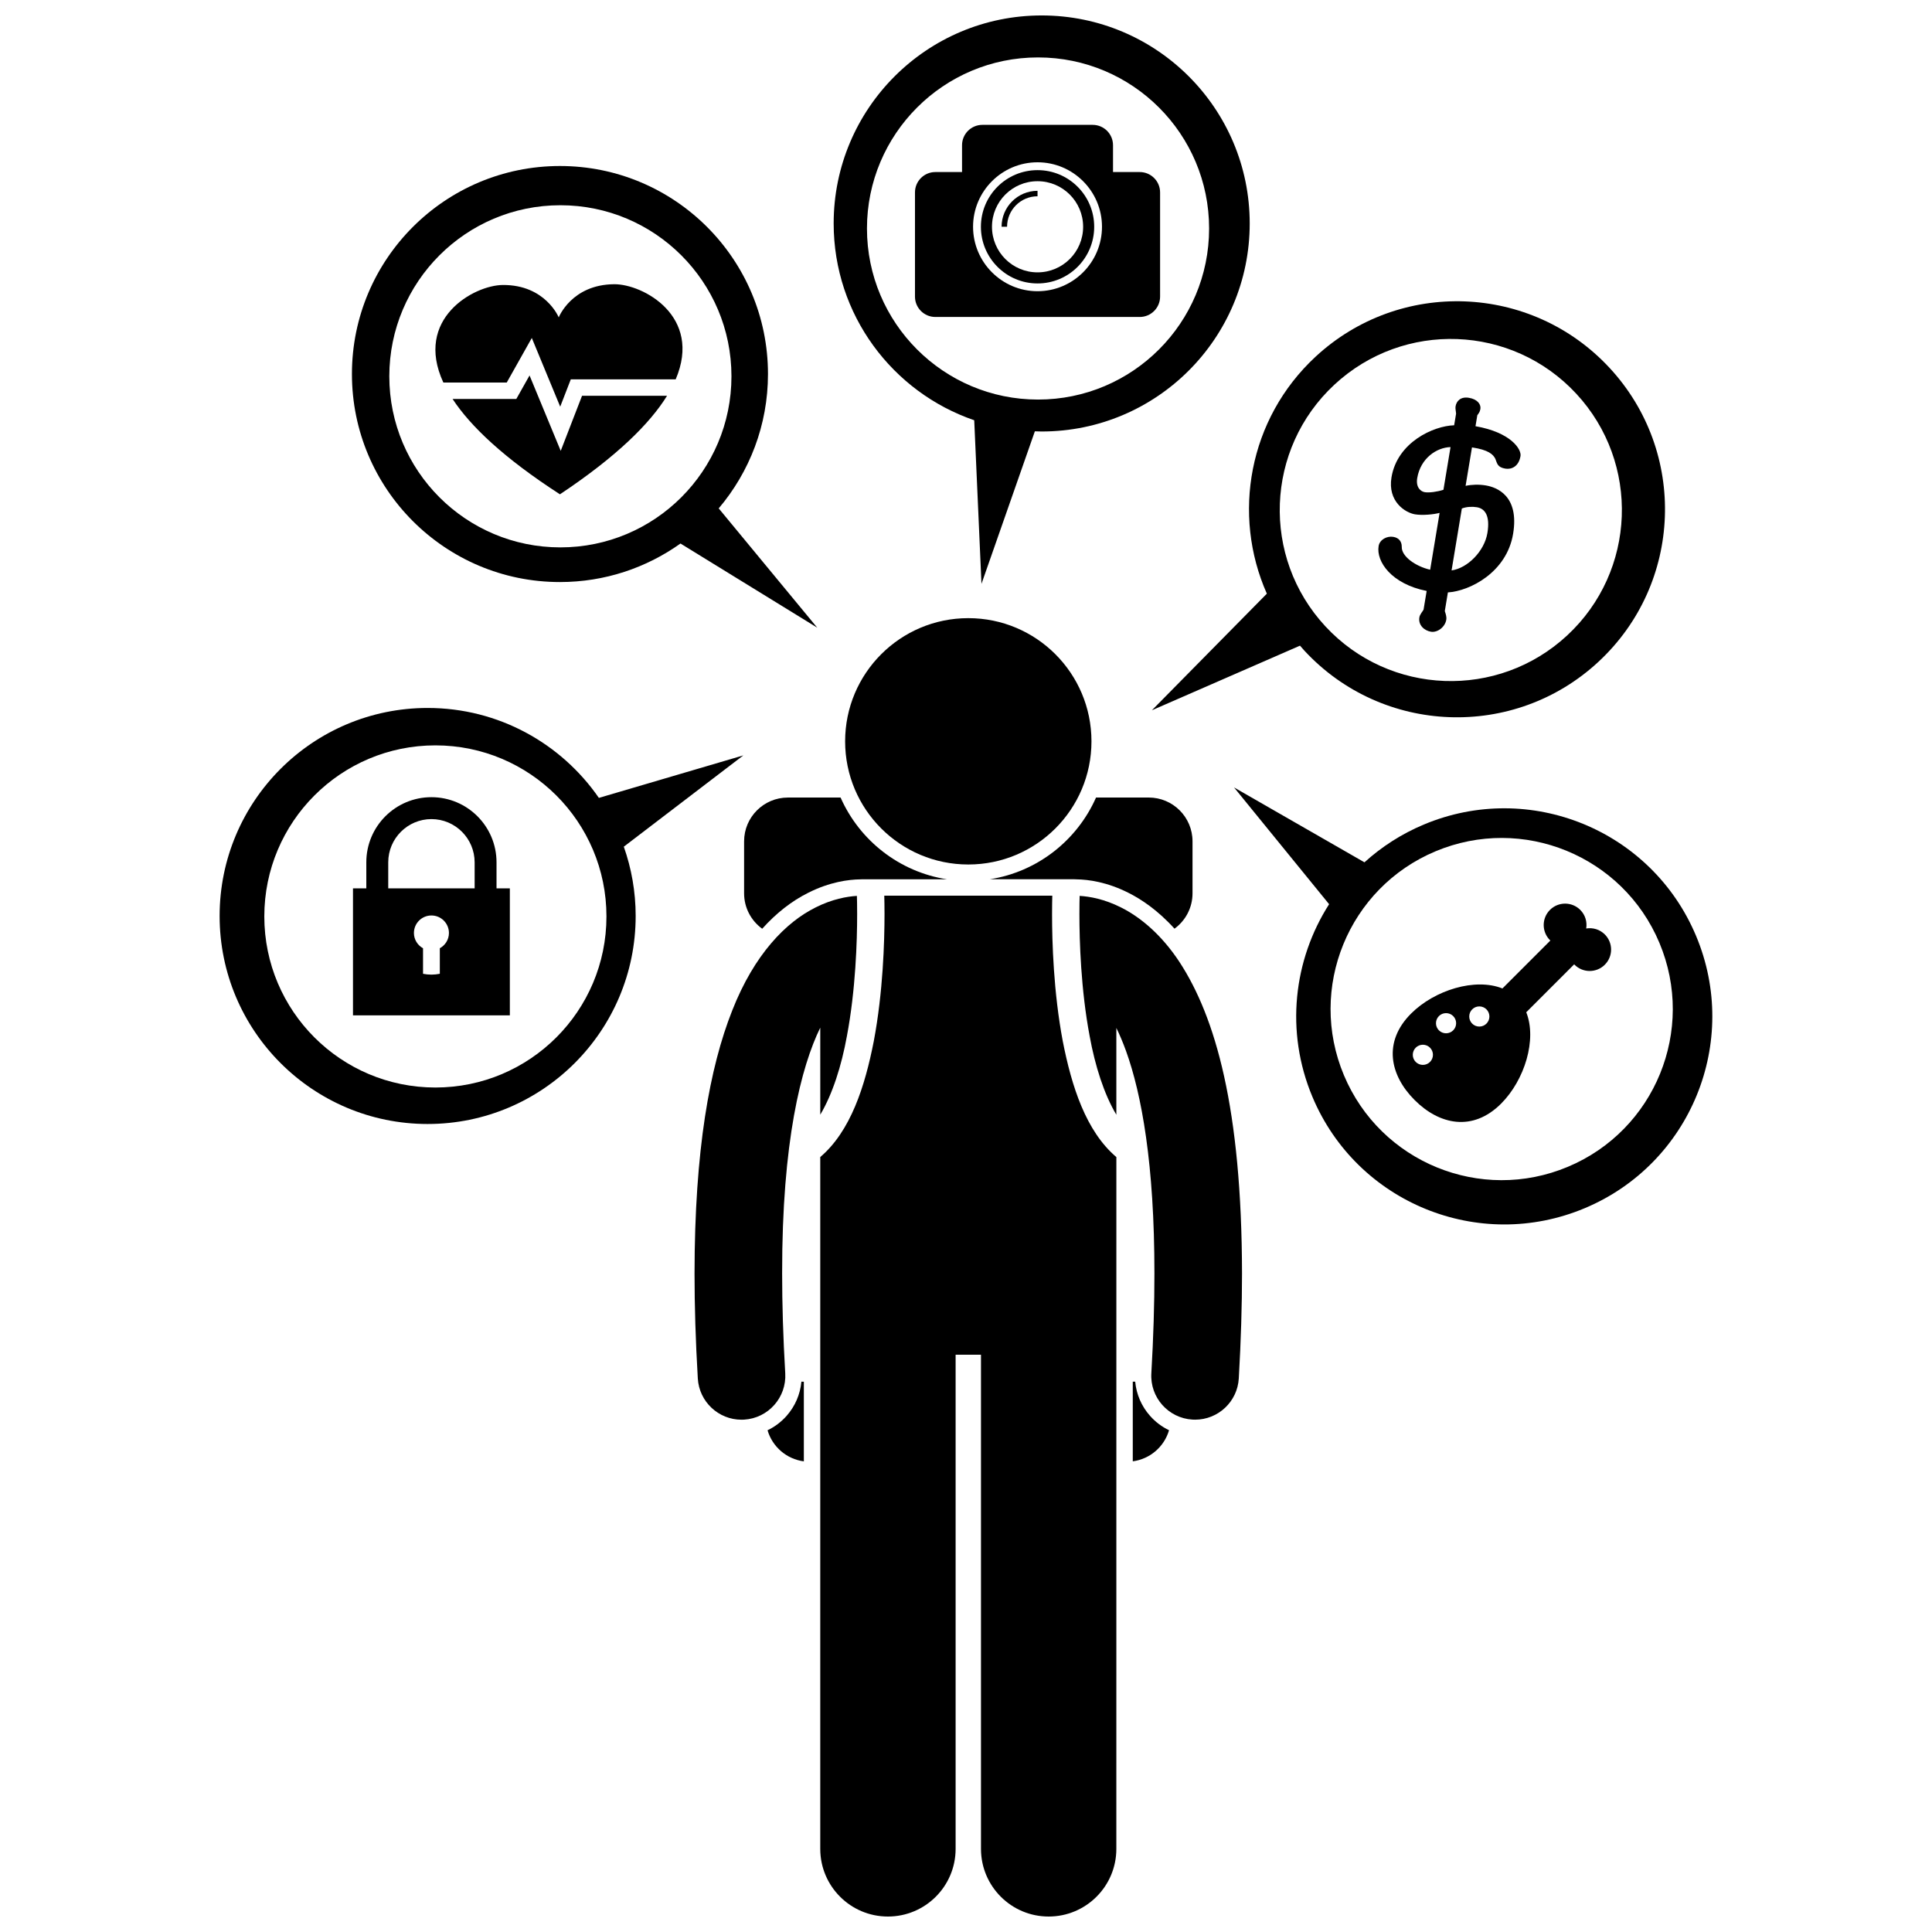
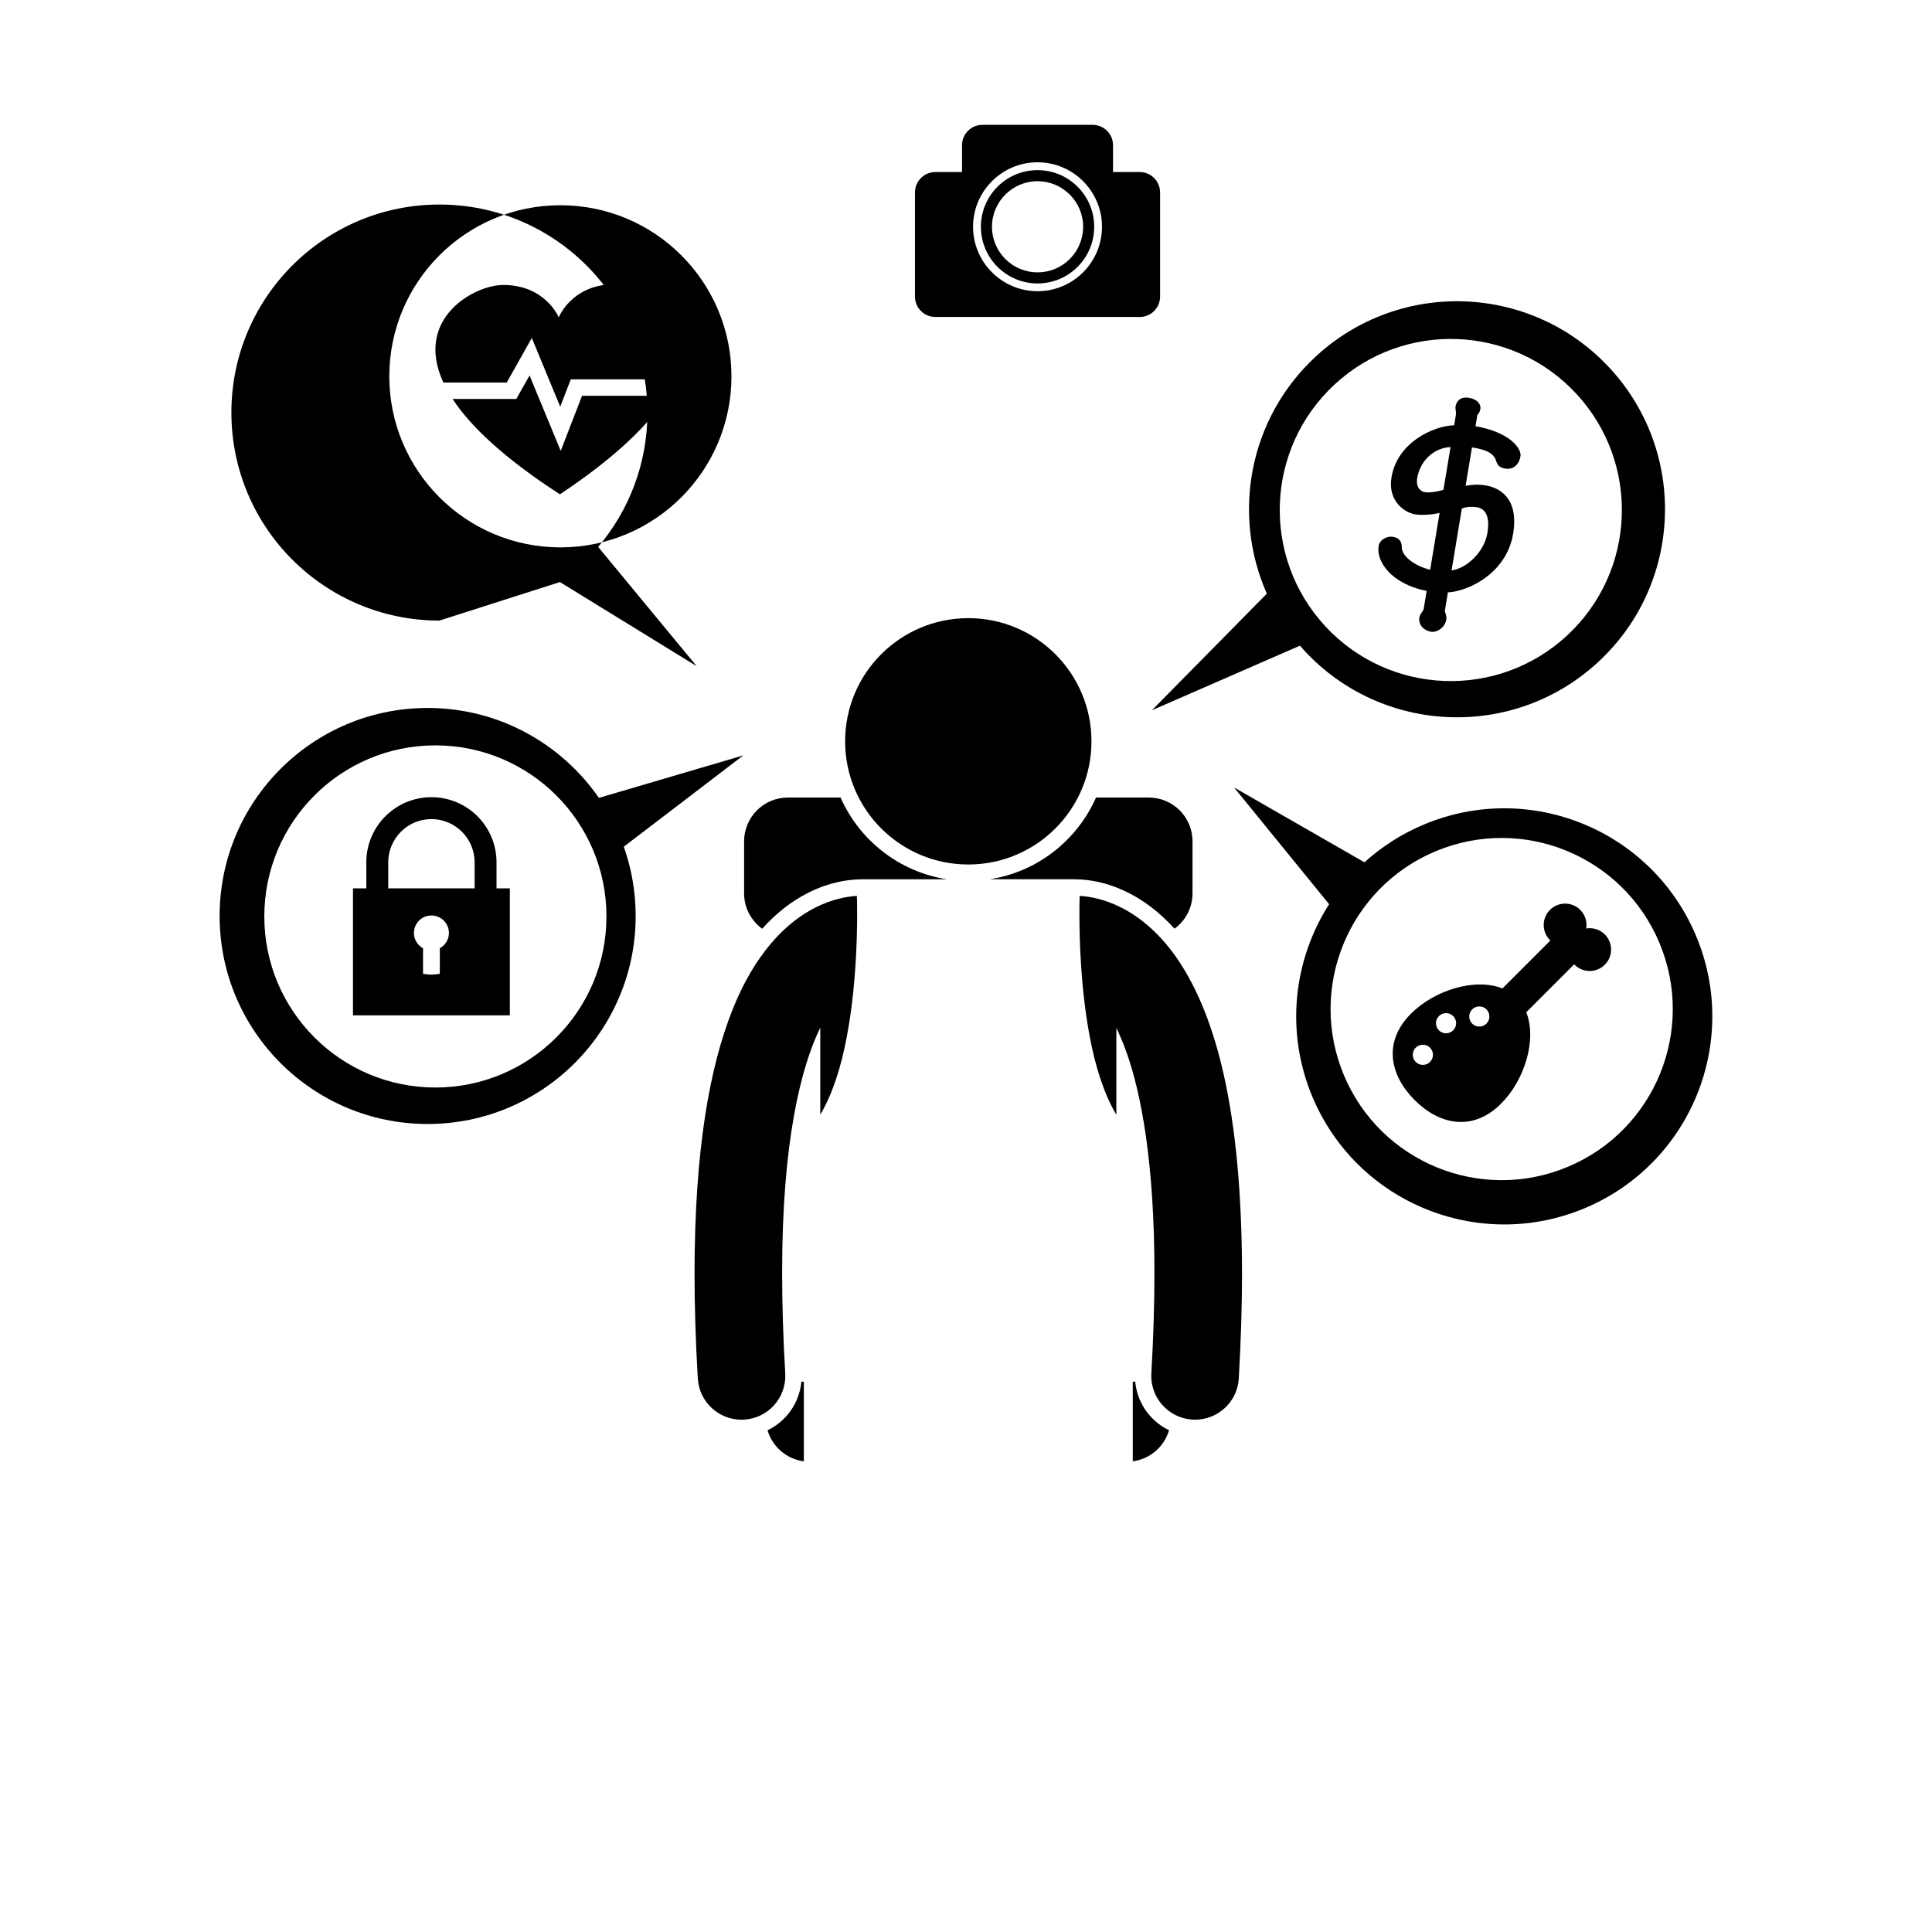
<svg xmlns="http://www.w3.org/2000/svg" width="800px" height="800px" version="1.1" viewBox="144 144 512 512">
  <defs>
    <clipPath id="b">
      <path d="m361 381h79v270.9h-79z" />
    </clipPath>
    <clipPath id="a">
      <path d="m364 148.09h112v150.91h-112z" />
    </clipPath>
  </defs>
  <path d="m448.79 519.24c-2.285-2.566-3.637-5.731-3.953-9.086h-0.641v21.109c4.598-0.602 8.344-3.887 9.613-8.238-1.883-0.898-3.59-2.176-5.019-3.785z" />
  <path d="m356.38 510.16c-0.316 3.352-1.66 6.512-3.941 9.078-1.434 1.613-3.144 2.891-5.031 3.797 1.27 4.356 5.019 7.637 9.621 8.238v-21.109z" />
  <path d="m406.3 377.01h22.336c0.23 0 0.461 0.012 0.691 0.027 3.098 0.047 8.047 0.699 13.711 3.566 3.297 1.645 7.738 4.547 12.215 9.508 2.891-2.109 4.777-5.516 4.777-9.371v-13.781c0-6.41-5.195-11.605-11.605-11.605h-13.965c-5.008 11.336-15.535 19.699-28.16 21.656z" />
  <path d="m358.2 380.59c5.68-2.863 10.66-3.516 13.836-3.551 0.156-0.016 0.352-0.023 0.551-0.023h22.34c-12.629-1.957-23.156-10.324-28.164-21.656h-13.965c-6.41 0-11.605 5.195-11.605 11.605v13.781c0 3.863 1.895 7.273 4.797 9.383 3.699-4.125 7.816-7.356 12.211-9.539z" />
  <g clip-path="url(#b)">
-     <path d="m439.85 450.64c-8.086-6.863-11.867-18.785-14.211-30.746-2.449-12.996-2.832-26.285-2.832-33.664 0-2.219 0.035-3.898 0.062-4.871h-44.527c0.027 0.973 0.062 2.652 0.066 4.871-0.004 7.383-0.391 20.672-2.84 33.668-2.34 11.953-6.117 23.863-14.191 30.73v183.34c0 9.91 8.031 17.934 17.934 17.934 9.906 0 17.938-8.027 17.938-17.934v-130.96h6.723v130.96c0 9.91 8.031 17.934 17.934 17.934 9.906 0 17.938-8.027 17.938-17.934z" />
-   </g>
+     </g>
  <path d="m361.38 439.4c3.231-5.422 5.629-12.926 7.062-20.844 2.316-12.25 2.715-25.211 2.711-32.324 0-2.285-0.039-3.934-0.066-4.809-2.656 0.152-6.566 0.852-10.949 3.059-7.805 3.871-16.215 12.336-22.102 27.332-5.957 15.059-9.957 36.832-9.977 69.703 0 8.492 0.273 17.734 0.867 27.793 0.363 6.168 5.477 10.926 11.578 10.926 0.23 0 0.457-0.008 0.691-0.02 6.398-0.379 11.277-5.871 10.902-12.27-0.566-9.648-0.824-18.434-0.824-26.434-0.051-35.145 5.074-54.879 10.105-65.176z" />
  <path d="m441.07 384.48c-4.387-2.215-8.301-2.906-10.953-3.059-0.027 0.875-0.066 2.519-0.062 4.805-0.004 7.109 0.391 20.07 2.707 32.32 1.438 7.934 3.844 15.453 7.082 20.875v-23.008c0.859 1.766 1.727 3.785 2.578 6.144 4.09 11.332 7.531 29.93 7.512 58.953 0.004 8-0.254 16.789-0.816 26.441-0.375 6.398 4.512 11.887 10.914 12.258 0.227 0.012 0.457 0.02 0.684 0.02 6.102 0 11.219-4.762 11.578-10.934 0.578-10.055 0.852-19.289 0.855-27.785-0.062-43.789-7.051-68.02-16.59-82.594-4.762-7.227-10.34-11.863-15.488-14.438z" />
  <path d="m433.25 340.46c0 18.027-14.613 32.641-32.641 32.641s-32.641-14.613-32.641-32.641c0-18.027 14.613-32.645 32.641-32.645s32.641 14.617 32.641 32.645" />
-   <path d="m292.39 298.25c11.91 0 22.93-3.789 31.945-10.211l36.242 22.301-26.113-31.613c8.137-9.605 13.059-22.031 13.059-35.605 0-30.445-24.68-55.129-55.129-55.129-30.445 0-55.129 24.68-55.129 55.129 0 30.445 24.68 55.129 55.125 55.129zm0.117-99.859c25.039 0 45.336 20.297 45.336 45.336 0 25.039-20.297 45.336-45.336 45.336-25.035 0-45.336-20.297-45.336-45.336 0.004-25.039 20.301-45.336 45.336-45.336z" />
+   <path d="m292.39 298.25l36.242 22.301-26.113-31.613c8.137-9.605 13.059-22.031 13.059-35.605 0-30.445-24.68-55.129-55.129-55.129-30.445 0-55.129 24.68-55.129 55.129 0 30.445 24.68 55.129 55.125 55.129zm0.117-99.859c25.039 0 45.336 20.297 45.336 45.336 0 25.039-20.297 45.336-45.336 45.336-25.035 0-45.336-20.297-45.336-45.336 0.004-25.039 20.301-45.336 45.336-45.336z" />
  <g clip-path="url(#a)">
-     <path d="m402.18 255.37 1.922 43.359 14.148-40.426c0.602 0.02 1.203 0.047 1.809 0.047 30.445 0 55.129-24.68 55.129-55.129 0-30.445-24.68-55.129-55.129-55.129-30.445 0-55.129 24.68-55.129 55.129 0.004 24.188 15.586 44.723 37.25 52.148zm16.91-96.152c25.039 0 45.336 20.297 45.336 45.336 0 25.039-20.297 45.336-45.336 45.336-25.035 0-45.336-20.297-45.336-45.336 0.004-25.039 20.301-45.336 45.336-45.336z" />
-   </g>
+     </g>
  <path d="m257.33 441.87c30.445 0 55.129-24.68 55.129-55.129 0-6.441-1.117-12.613-3.144-18.359l31.676-24.195-38.281 11.262c-9.949-14.395-26.559-23.832-45.379-23.832-30.445 0-55.129 24.68-55.129 55.129 0 30.445 24.684 55.125 55.129 55.125zm2.051-100.34c25.039 0 45.336 20.297 45.336 45.336s-20.297 45.336-45.336 45.336c-25.035 0-45.336-20.297-45.336-45.336 0.004-25.039 20.301-45.336 45.336-45.336z" />
  <path d="m521.31 362.52c-5.938 2.492-11.199 5.91-15.711 10.004l-34.566-19.844 25.195 30.941c-9.426 14.742-11.699 33.711-4.418 51.066 11.785 28.074 44.094 41.281 72.168 29.496 28.074-11.781 41.281-44.094 29.496-72.168-11.777-28.074-44.086-41.281-72.164-29.496zm38.195 90.695c-23.086 9.691-49.656-1.172-59.348-24.258-9.691-23.09 1.172-49.66 24.258-59.348 23.086-9.691 49.66 1.172 59.348 24.258 9.691 23.09-1.168 49.66-24.258 59.348z" />
  <path d="m479.73 301.33-30.473 30.906 39.254-17.129c0.395 0.457 0.785 0.914 1.199 1.359 20.711 22.316 55.594 23.617 77.906 2.906 22.316-20.711 23.617-55.59 2.906-77.91-20.711-22.316-55.59-23.617-77.91-2.906-17.727 16.453-22.176 41.84-12.883 62.773zm17.914-55.402c18.352-17.031 47.035-15.961 64.066 2.391 17.031 18.352 15.965 47.039-2.387 64.07-18.352 17.031-47.039 15.961-64.074-2.391-17.031-18.352-15.961-47.035 2.394-64.07z" />
  <path d="m522.08 300.61-0.82 4.941c-0.137 0.359-0.973 1.223-1.109 2.047-0.348 2.098 1.336 3.531 3.062 3.816 1.723 0.285 3.742-1.223 4.066-3.176 0.137-0.824-0.188-1.648-0.391-2.297l0.82-4.945c5.754-0.352 15.574-5.266 17.281-15.527 1.68-10.113-4.34-12.344-7.262-12.828-1.797-0.301-3.731-0.234-5.328 0.113l1.691-10.188c4.359 0.648 5.617 1.855 6.195 3.031 0.484 1.234 0.551 2.246 2.648 2.594 1.648 0.273 3.555-0.562 4.016-3.336 0.301-1.801-2.574-6.277-11.926-7.906l0.484-2.922c0.301-0.41 0.672-0.812 0.812-1.637 0.199-1.195-0.727-2.582-3.047-2.969-2.172-0.359-3.293 0.84-3.531 2.262-0.102 0.598 0.098 1.25 0.137 1.949l-0.512 3.07c-5.492 0.164-15.062 4.504-16.605 13.789-1.07 6.441 3.676 9.387 6.223 9.809 1.945 0.324 4.918 0.047 6.527-0.379l-2.5 15.059c-3.781-0.859-7.652-3.504-7.531-6.102 0-1.383-0.762-2.359-2.262-2.606-1.648-0.273-3.582 0.711-3.867 2.438-0.684 4.129 3.414 10.047 12.727 11.898zm9.324-21.848c1.234-0.488 2.785-0.539 3.984-0.34 2.172 0.359 3.547 2.281 2.785 6.852-0.797 4.793-5.238 9.289-9.492 9.895zm-9.828-4.328c-1.051-0.176-2.41-1.246-2-3.719 0.883-5.316 5.199-8.141 8.832-8.23l-1.879 11.312c-1.543 0.512-3.754 0.836-4.953 0.637z" />
  <path d="m279.12 379.43h-3.535v-6.91c-0.004-9.531-7.723-17.254-17.254-17.258-9.531 0.004-17.254 7.727-17.254 17.258v6.91h-3.531v33.652h41.57v-33.652zm-32.234-6.91c0.012-6.324 5.125-11.441 11.449-11.453 6.32 0.012 11.438 5.133 11.449 11.453v6.91h-22.898zm6.809 18.727c0-2.562 2.074-4.637 4.637-4.637s4.641 2.078 4.641 4.637c0 1.75-0.98 3.254-2.414 4.047v6.766c-0.723 0.145-1.465 0.223-2.227 0.227-0.762 0-1.504-0.082-2.223-0.223v-6.762c-1.434-0.797-2.414-2.305-2.414-4.055z" />
  <path d="m564.36 390.06c0.285-1.742-0.23-3.586-1.574-4.93-2.215-2.215-5.809-2.215-8.027 0-2.215 2.215-2.215 5.809 0 8.023 0.035 0.035 0.074 0.055 0.109 0.09l-12.707 12.707c-7.227-2.887-17.977 0.422-24.219 6.668-7.484 7.484-5.637 16.32 0.953 22.91 6.586 6.59 15.422 8.438 22.91 0.949 6.242-6.242 9.551-16.992 6.668-24.219l12.707-12.707c0.031 0.035 0.055 0.074 0.09 0.109 2.215 2.215 5.809 2.215 8.023 0 2.219-2.215 2.219-5.809 0-8.027-1.348-1.344-3.195-1.859-4.934-1.574zm-43.285 36.148c-1.477 0-2.672-1.199-2.672-2.672 0-1.477 1.195-2.672 2.672-2.672 1.477 0 2.672 1.195 2.672 2.672 0 1.473-1.195 2.672-2.672 2.672zm6.144-8.375c-1.477 0-2.672-1.195-2.672-2.672 0-1.477 1.199-2.672 2.672-2.672 1.477 0 2.672 1.195 2.672 2.672 0 1.477-1.195 2.672-2.672 2.672zm8.816-1.781c-1.477 0-2.672-1.195-2.672-2.672 0-1.477 1.195-2.672 2.672-2.672 1.477 0 2.672 1.195 2.672 2.672 0 1.477-1.195 2.672-2.672 2.672z" />
  <path d="m278.29 245.38 6.644-11.816 7.527 18.211 2.805-7.246 27.797 0.004c7.152-16.758-8.711-25.266-16.293-25.211-11.289 0.078-14.699 8.789-14.699 8.789s-3.535-8.664-14.824-8.586c-7.648 0.051-23.586 8.926-15.75 25.855z" />
  <path d="m298.25 248.88-5.652 14.602-8.262-19.984-3.504 6.227h-16.898c4.723 7.195 13.551 15.637 28.457 25.273 15.082-10.047 23.844-18.758 28.387-26.117z" />
  <path d="m391.87 228h54.172c2.977 0 5.394-2.418 5.394-5.394v-27.613c0-2.981-2.418-5.398-5.394-5.398h-7.082v-7.113c0-2.981-2.414-5.394-5.394-5.394h-29.223c-2.981 0-5.394 2.414-5.394 5.394v7.113h-7.078c-2.977 0-5.394 2.418-5.394 5.398v27.613c0 2.977 2.414 5.394 5.394 5.394zm27.086-40.992c9.418 0 17.082 7.664 17.082 17.082 0 9.426-7.664 17.086-17.082 17.086-9.422 0-17.086-7.664-17.086-17.086 0-9.418 7.664-17.082 17.086-17.082z" />
  <path d="m403.95 204.1c0 8.293 6.723 15.016 15.012 15.016 8.289 0 15.012-6.723 15.012-15.016 0-8.289-6.723-15.012-15.012-15.012-8.293 0-15.012 6.719-15.012 15.012zm15.008-12.078c6.672 0 12.082 5.41 12.082 12.078 0 6.668-5.41 12.078-12.082 12.078s-12.074-5.41-12.074-12.078c0-6.672 5.406-12.078 12.074-12.078z" />
-   <path d="m409.43 204.09h1.453c0.008-4.457 3.613-8.066 8.074-8.074v-1.449c-5.262 0-9.523 4.266-9.527 9.523z" />
</svg>